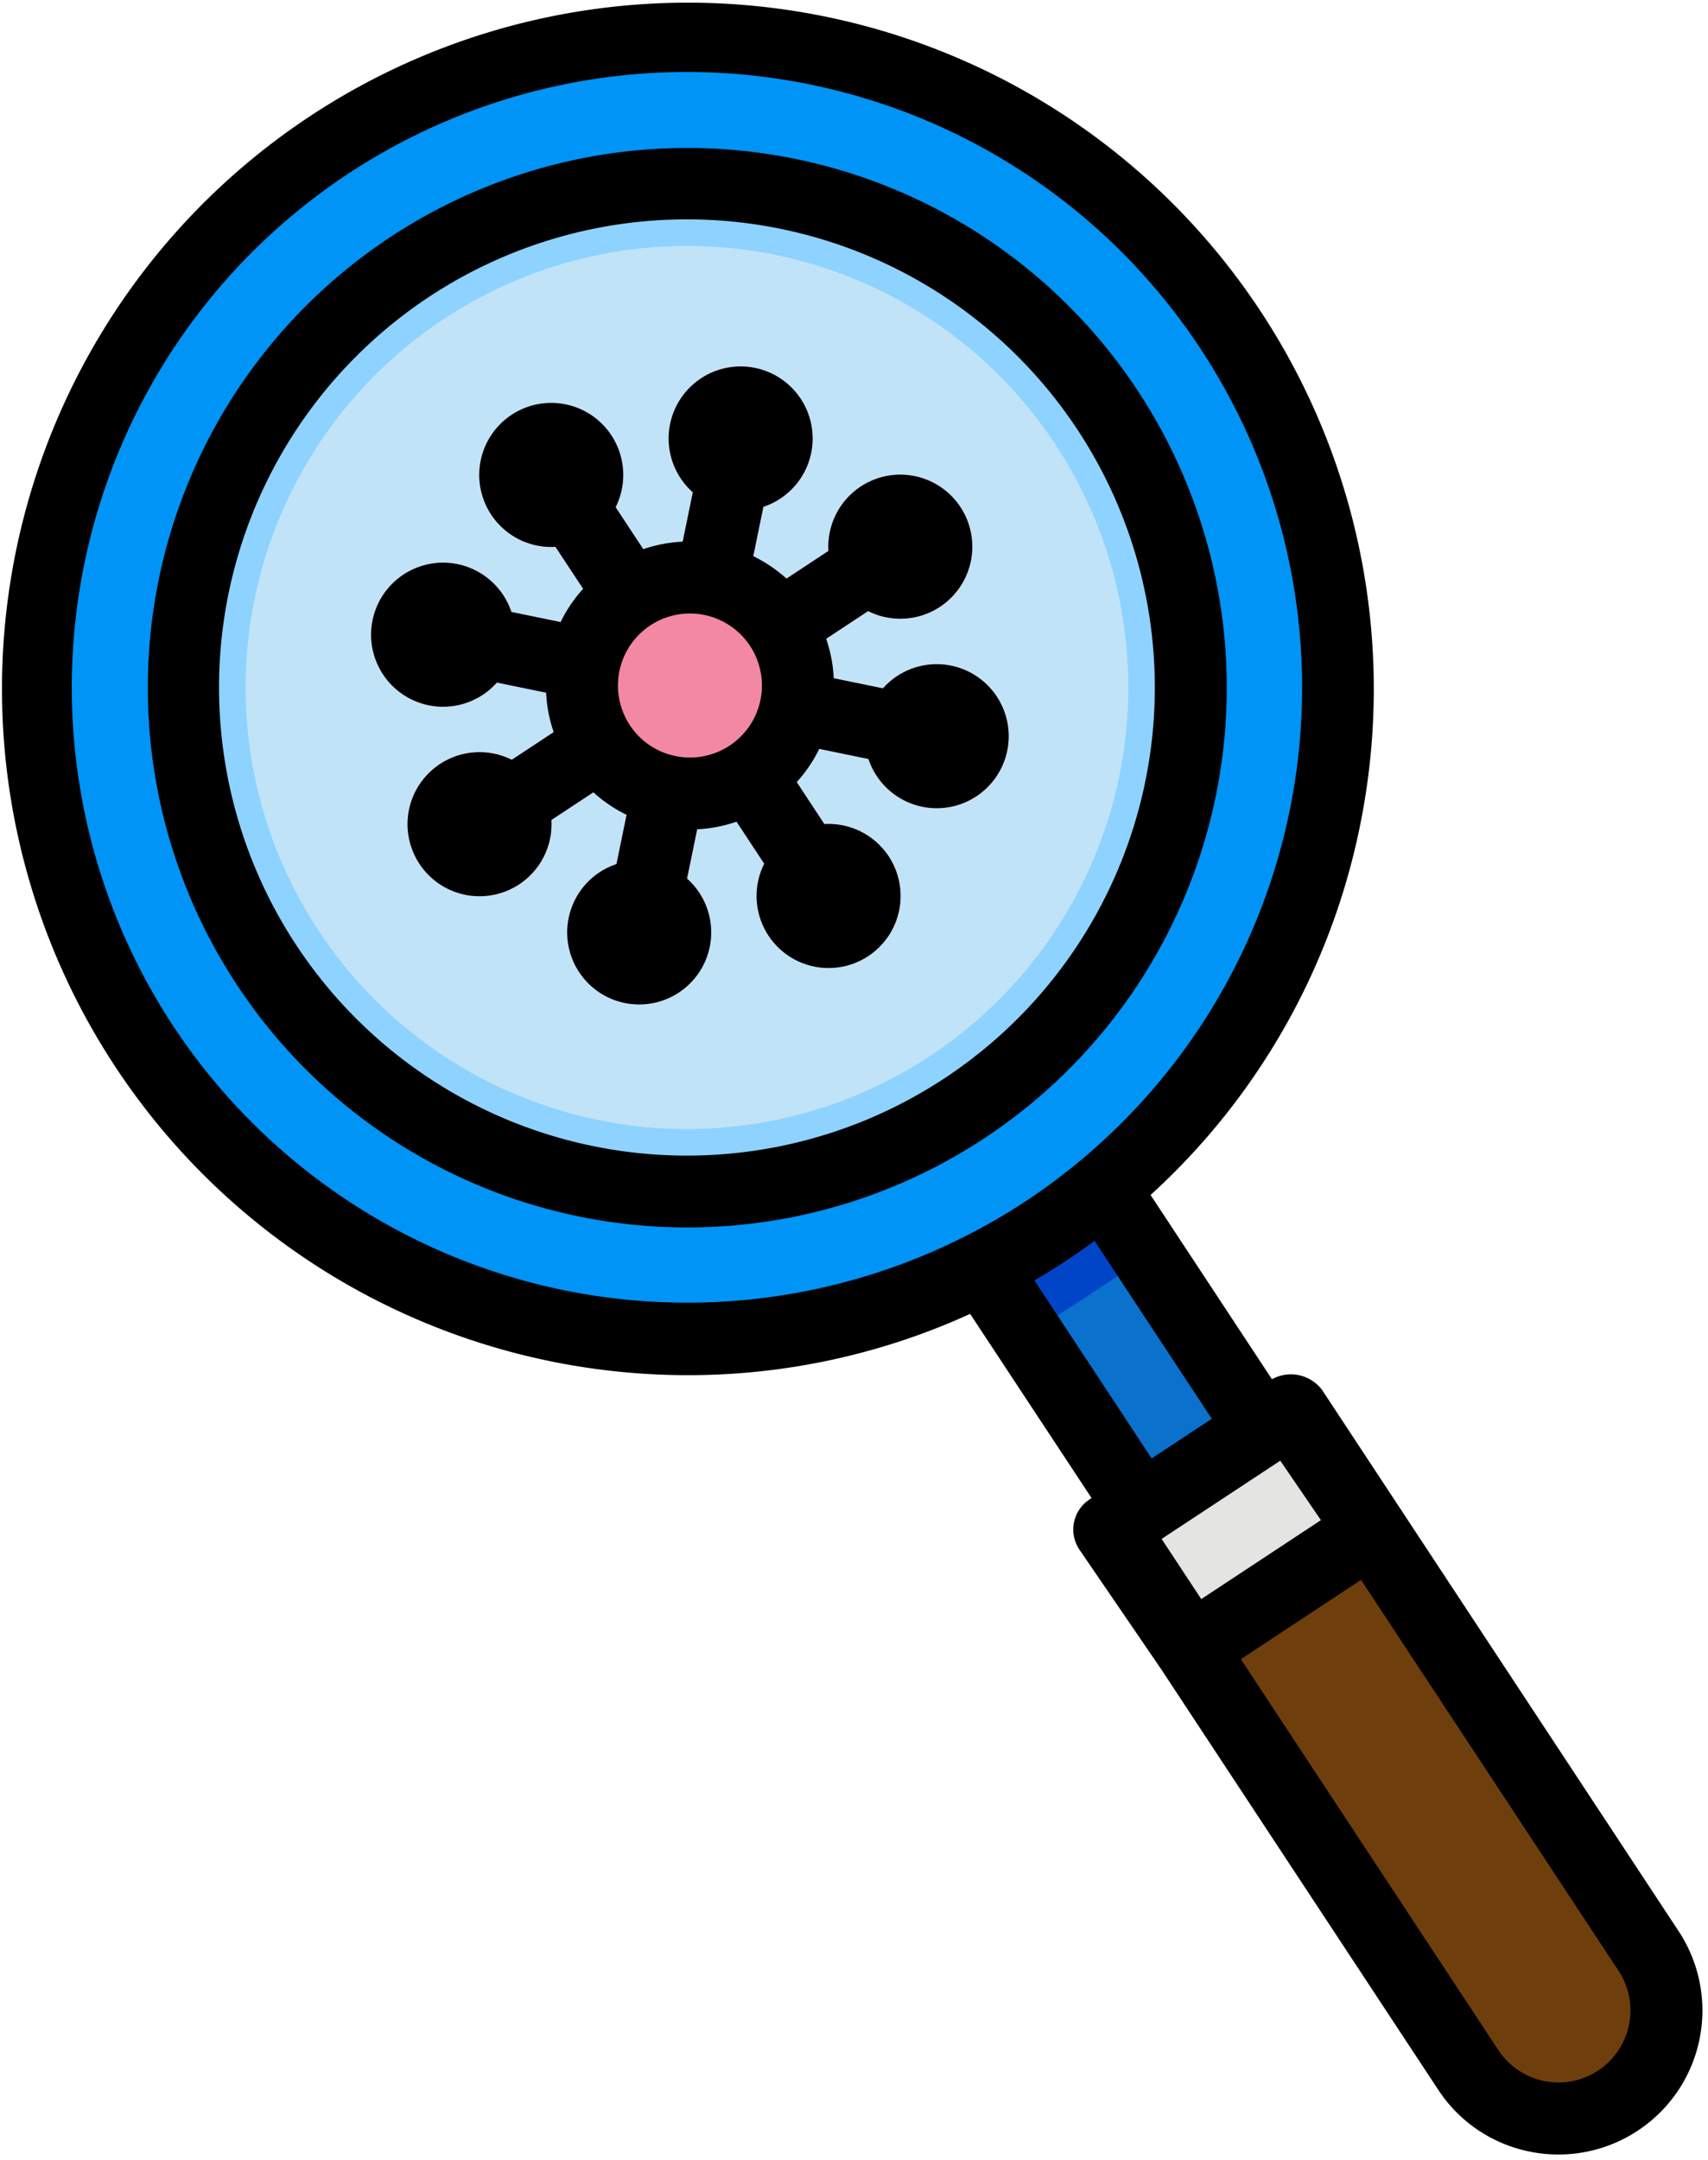
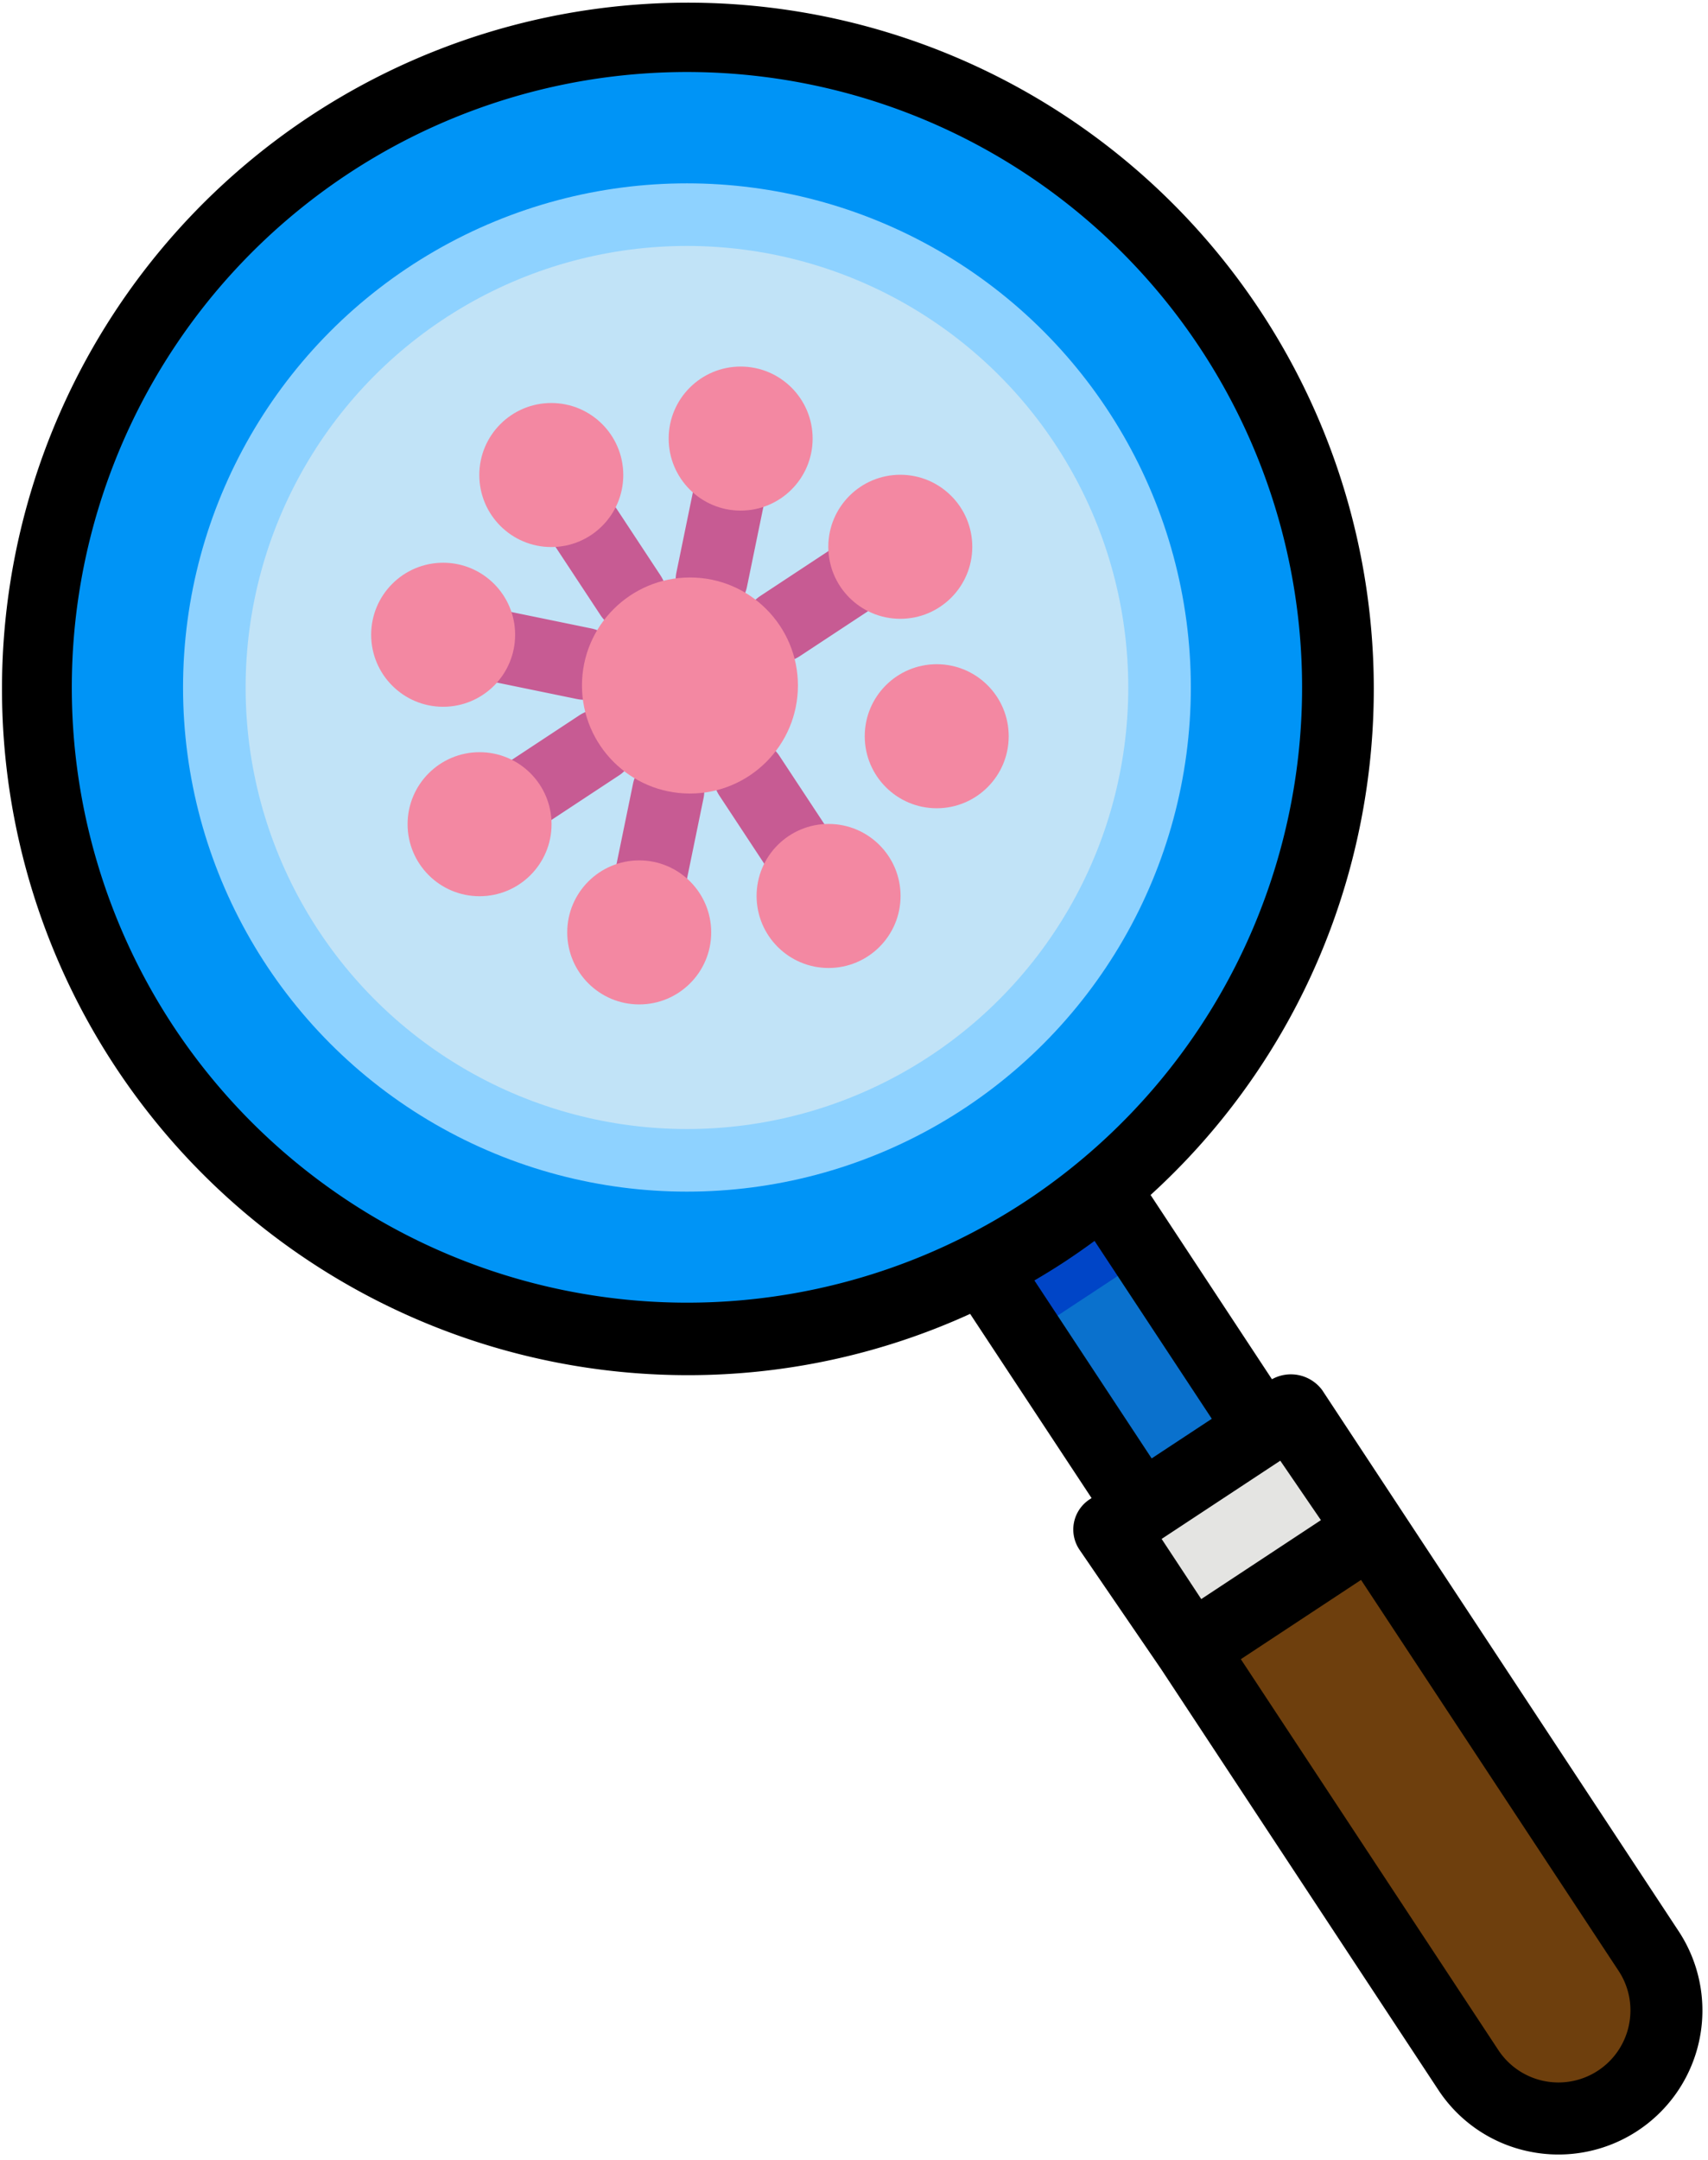
<svg xmlns="http://www.w3.org/2000/svg" width="143.201" height="181.014" viewBox="0 0 143.201 181.014">
  <defs>
    <style>.a{fill:#0a71cd;}.b{fill:#0045c7;}.c{fill:#6e3f0d;}.d{fill:#e4e4e2;}.e{fill:#0094f6;}.f{fill:#8ed2ff;}.g{fill:#c1e3f7;}.h{fill:#c75b93;}.i{fill:#f388a2;}</style>
  </defs>
  <g transform="translate(-52.444 -17.362)">
    <rect class="a" width="12.07" height="29.837" transform="translate(133.229 121.127) rotate(-33.388)" />
    <rect class="b" width="12.07" height="9.737" transform="translate(133.2 121.163) rotate(-33.372)" />
    <path class="c" d="M0,0H18.106V54.317A9.053,9.053,0,0,1,9.053,63.37h0A9.053,9.053,0,0,1,0,54.317Z" transform="translate(145.655 145.464) rotate(-33.388)" />
    <rect class="d" width="18.106" height="12.07" transform="translate(145.655 145.464) rotate(-33.388)" />
    <circle class="e" cx="54.592" cy="54.592" r="54.592" transform="translate(55.445 20.38)" />
    <circle class="f" cx="42.247" cy="42.247" r="42.247" transform="translate(67.791 32.726)" />
    <circle class="g" cx="37.001" cy="37.001" r="37.001" transform="translate(73.037 37.972)" />
    <path class="h" d="M179.384,135.169a3.015,3.015,0,0,1-2.523-1.358l-4.984-7.558a3.017,3.017,0,1,1,5.04-3.32l4.981,7.559a3.018,3.018,0,0,1-2.517,4.677Z" transform="translate(-74.072 -64.903)" />
    <path class="h" d="M162.67,159.847a3.024,3.024,0,0,1-.61-.062l-8.868-1.822a3.018,3.018,0,1,1,1.215-5.912l8.867,1.822a3.018,3.018,0,0,1-.6,5.974Z" transform="translate(-61.244 -83.845)" />
    <path class="h" d="M160.739,185.876a3.018,3.018,0,0,1-1.664-5.537l7.559-4.982a3.018,3.018,0,0,1,3.321,5.039l-7.559,4.982A3,3,0,0,1,160.739,185.876Z" transform="translate(-65.564 -98.088)" />
    <path class="h" d="M191.156,200.063a3.052,3.052,0,0,1-.611-.062,3.018,3.018,0,0,1-2.348-3.563l1.822-8.868a3.018,3.018,0,1,1,5.912,1.215l-1.822,8.867A3.018,3.018,0,0,1,191.156,200.063Z" transform="translate(-84.508 -104.504)" />
    <path class="h" d="M219.006,195.284a3.015,3.015,0,0,1-2.523-1.358l-4.982-7.559a3.017,3.017,0,1,1,5.04-3.32l4.982,7.559a3.018,3.018,0,0,1-2.517,4.677Z" transform="translate(-98.75 -102.343)" />
-     <path class="h" d="M233.192,174.339a3.021,3.021,0,0,1-.61-.062l-8.868-1.822a3.018,3.018,0,1,1,1.215-5.912l8.868,1.822a3.018,3.018,0,0,1-.6,5.974Z" transform="translate(-105.165 -92.87)" />
    <path class="h" d="M205.647,129.536a3.02,3.02,0,0,1-2.959-3.626l1.822-8.868a3.018,3.018,0,1,1,5.912,1.215l-1.822,8.868A3.018,3.018,0,0,1,205.647,129.536Z" transform="translate(-93.532 -60.579)" />
    <circle class="i" cx="6.035" cy="6.035" r="6.035" transform="translate(92.63 51.134)" />
    <circle class="i" cx="6.035" cy="6.035" r="6.035" transform="translate(83.563 64.519)" />
    <circle class="i" cx="6.035" cy="6.035" r="6.035" transform="translate(86.617 80.395)" />
    <circle class="i" cx="6.035" cy="6.035" r="6.035" transform="translate(100.002 89.462)" />
    <circle class="i" cx="6.035" cy="6.035" r="6.035" transform="translate(115.878 86.408)" />
    <circle class="i" cx="6.035" cy="6.035" r="6.035" transform="translate(124.945 73.023)" />
    <path class="h" d="M220.856,146.254a3.018,3.018,0,0,1-1.663-5.537l7.559-4.982a3.017,3.017,0,1,1,3.32,5.04l-7.559,4.981a3,3,0,0,1-1.656.5Z" transform="translate(-103.005 -73.412)" />
    <circle class="i" cx="6.035" cy="6.035" r="6.035" transform="translate(121.891 57.147)" />
    <circle class="i" cx="6.035" cy="6.035" r="6.035" transform="translate(108.506 48.08)" />
    <circle class="i" cx="9.053" cy="9.053" r="9.053" transform="translate(101.237 65.754)" />
-     <path d="M183.564,123.854a6.028,6.028,0,0,0-5.723,1.9l-4.125-.848a11.92,11.92,0,0,0-.637-3.311l3.516-2.318a6.035,6.035,0,1,0-3.322-5.039l-3.518,2.319a12,12,0,0,0-2.791-1.883l.849-4.134a6.035,6.035,0,1,0-5.912-1.215l-.849,4.135a12,12,0,0,0-3.308.63l-2.319-3.518a6.035,6.035,0,1,0-5.039,3.321l2.318,3.516a11.9,11.9,0,0,0-1.891,2.791l-4.125-.848a6.035,6.035,0,1,0-1.214,5.912l4.125.848a11.905,11.905,0,0,0,.637,3.311l-3.516,2.318a6.035,6.035,0,1,0,3.322,5.04l3.516-2.318a11.929,11.929,0,0,0,2.791,1.891l-.848,4.125a6.035,6.035,0,1,0,5.911,1.215l.849-4.131a11.914,11.914,0,0,0,3.307-.637l2.321,3.522a6.035,6.035,0,1,0,5.039-3.319l-2.318-3.516a11.905,11.905,0,0,0,1.891-2.791l4.125.848a6.033,6.033,0,1,0,6.936-7.817Zm-23.121,7.572a5.994,5.994,0,0,1-3.824-2.59h0a6.035,6.035,0,1,1,3.824,2.591Z" transform="translate(-51.369 -50.708)" />
-     <path d="M174.834,104.547a45.231,45.231,0,1,0-19.429,28.683A45.231,45.231,0,0,0,174.834,104.547Zm-22.75,23.644a39.229,39.229,0,1,1,16.838-24.859,39.229,39.229,0,0,1-16.838,24.859Z" transform="translate(-20.459 -20.464)" />
    <path d="M166.468,86.568A57.507,57.507,0,1,0,110.155,132.6a56.946,56.946,0,0,0,23.626-5.136L143.963,142.9l-.175.115a3.018,3.018,0,0,0-.83,4.225l6.829,9.982,23.239,35.259a11.991,11.991,0,0,0,7.65,5.18,12.07,12.07,0,0,0,12.508-18.466l-29.893-45.353a3.269,3.269,0,0,0-4.205-.9L148.91,117.5a57.181,57.181,0,0,0,17.558-30.934ZM66.975,103.354a51.575,51.575,0,1,1,71.444,14.682,51.633,51.633,0,0,1-71.444-14.682Zm82.861,42.969,9.948-6.556,3.408,4.982-10.034,6.614Zm39.182,40.727a6.035,6.035,0,0,1-10.951,2.107L156.478,156.4l10.078-6.643,21.589,32.755a6,6,0,0,1,.872,4.536Zm-34.975-50.795L149,139.576l-9.83-14.913c.865-.508,1.723-1.032,2.567-1.588s1.668-1.132,2.476-1.726Z" transform="translate(0)" />
  </g>
</svg>